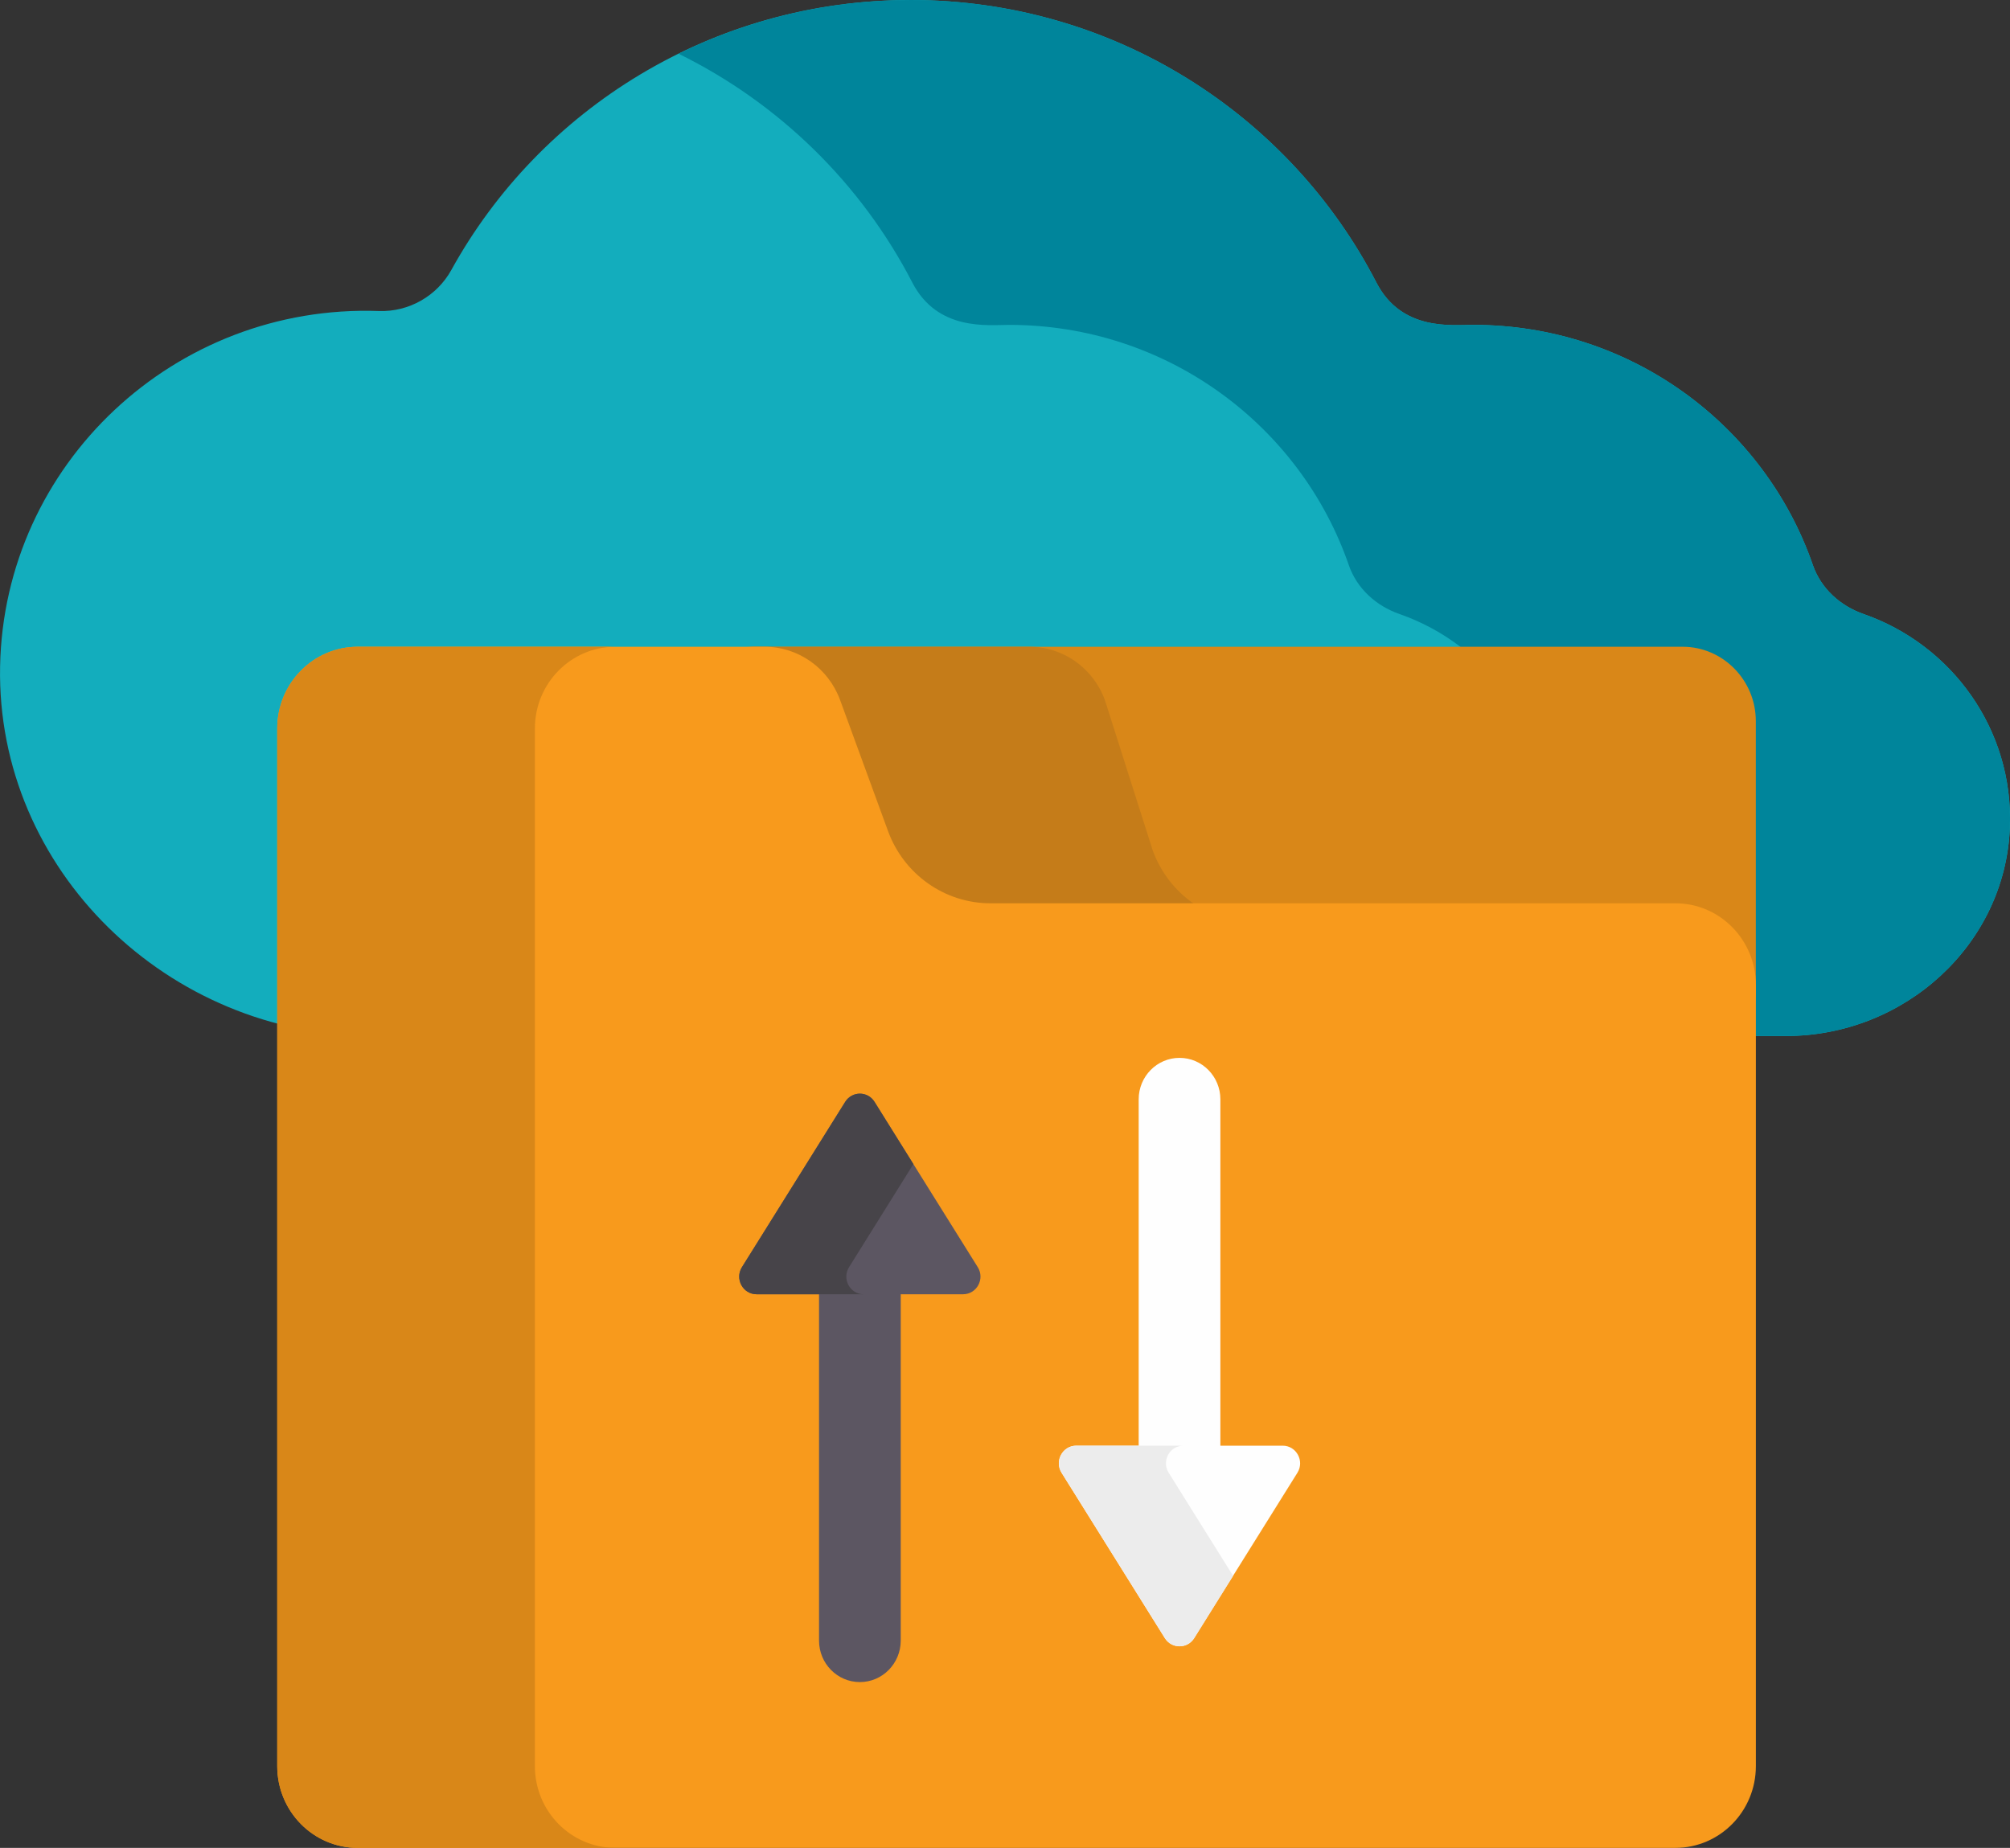
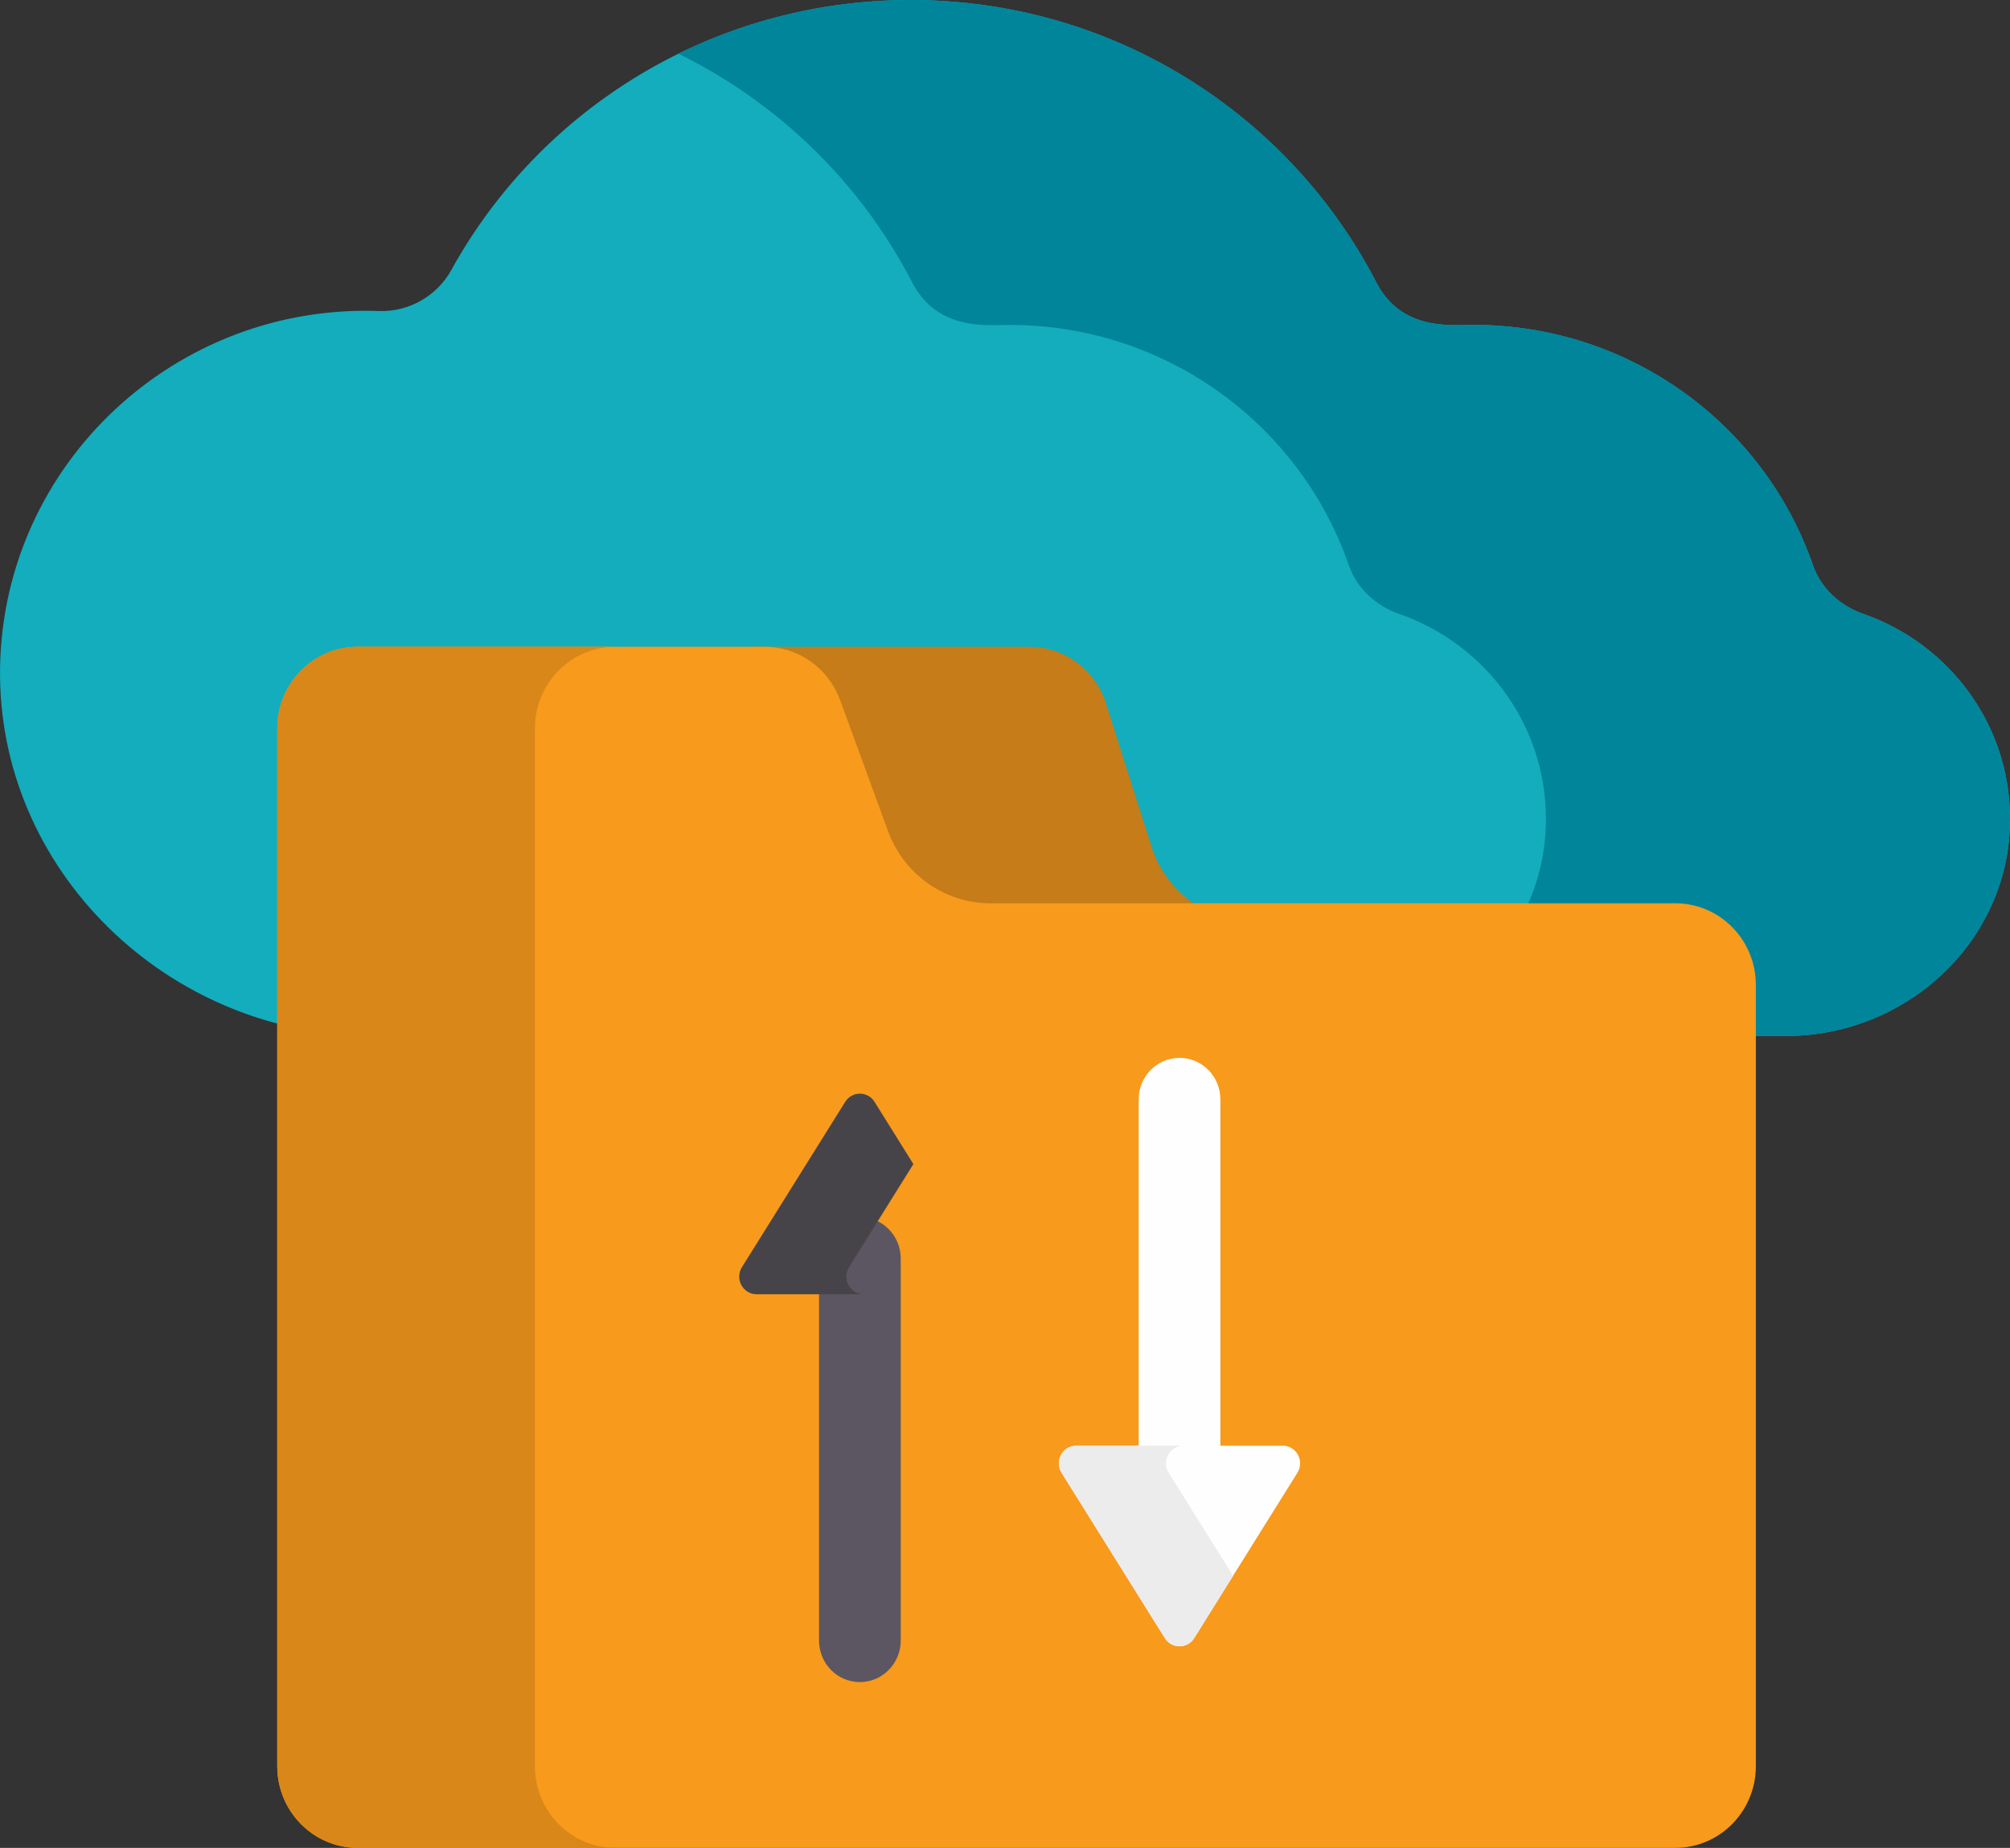
<svg xmlns="http://www.w3.org/2000/svg" width="87" height="80" viewBox="0 0 87 80" fill="none">
  <rect x="0" y="0" width="87" height="80" fill="#333333" stroke="none" />
  <g clip-path="url(#clip0)">
    <path d="M0.004 28.848C0.172 20.096 7.564 13.149 16.4 13.465C17.695 13.511 18.913 12.815 19.535 11.689C23.375 4.725 30.836 0 39.412 0C48.207 0 55.827 4.971 59.574 12.23C60.664 14.344 62.839 14.065 63.769 14.065C70.588 14.065 76.377 18.416 78.469 24.468C78.817 25.473 79.648 26.228 80.659 26.582C84.464 27.907 87.159 31.565 86.994 35.824C86.797 40.902 82.431 44.851 77.302 44.851H16.16C7.273 44.851 -0.166 37.648 0.004 28.848Z" fill="#13ADBD" />
    <path d="M66.907 35.824C67.072 31.565 64.377 27.907 60.573 26.582C59.56 26.23 58.729 25.474 58.382 24.468C56.291 18.416 50.501 14.065 43.682 14.065C42.755 14.065 40.58 14.344 39.487 12.23C37.276 7.949 33.72 4.464 29.37 2.326C32.396 0.838 35.805 0 39.412 0C48.207 0 55.827 4.971 59.574 12.23C60.664 14.344 62.839 14.065 63.769 14.065C70.588 14.065 76.377 18.416 78.469 24.468C78.817 25.473 79.648 26.228 80.659 26.582C84.464 27.907 87.159 31.565 86.994 35.824C86.797 40.902 82.431 44.851 77.302 44.851H57.213C62.345 44.851 66.709 40.902 66.907 35.824Z" fill="#00859B" />
-     <path d="M72.832 28H32.258C33.715 28 35.018 28.92 35.524 30.307L37.596 36.822C38.285 38.704 40.053 39.953 42.029 39.953H72.515C74.438 39.953 75.998 41.538 75.998 43.494V31.22C76 29.45 74.575 28 72.832 28Z" fill="#D98718" />
    <path d="M49.897 36.825L47.824 30.309C47.317 28.92 46.015 28 44.558 28H32.258C33.715 28 35.018 28.92 35.524 30.307L37.596 36.822C38.285 38.704 40.053 39.953 42.029 39.953H54.329C52.353 39.953 50.585 38.706 49.897 36.825Z" fill="#C57C19" />
    <path d="M72.517 39.106H42.868C40.892 39.106 39.121 37.856 38.435 35.974L36.363 30.307C35.853 28.92 34.552 28 33.095 28H15.486C13.56 28 12 29.584 12 31.54V76.462C12 78.416 13.56 80 15.486 80H72.517C74.44 80 76 78.416 76 76.462V42.643C76 40.69 74.44 39.106 72.517 39.106Z" fill="#F89A1C" />
    <path d="M23.152 76.46V31.54C23.152 29.584 24.712 28 26.638 28H15.486C13.56 28 12 29.584 12 31.54V76.462C12 78.416 13.56 80 15.483 80H26.638C24.712 80 23.152 78.416 23.152 76.46Z" fill="#D98718" />
    <path d="M37.219 72.822C36.242 72.822 35.451 72.019 35.451 71.027V54.486C35.451 53.494 36.242 52.69 37.219 52.69C38.196 52.69 38.987 53.494 38.987 54.486V71.027C38.985 72.019 38.194 72.822 37.219 72.822Z" fill="#5C5662" />
    <path d="M51.054 66.332C50.078 66.332 49.286 65.528 49.286 64.537V47.593C49.286 46.602 50.078 45.798 51.054 45.798C52.031 45.798 52.822 46.602 52.822 47.593V64.539C52.822 65.528 52.031 66.332 51.054 66.332Z" fill="#FEFEFE" />
-     <path d="M36.583 47.703L32.114 54.859C31.796 55.368 32.155 56.032 32.749 56.032H41.685C42.278 56.032 42.639 55.368 42.321 54.859L37.852 47.703C37.557 47.229 36.878 47.229 36.583 47.703Z" fill="#5C5662" />
    <path d="M50.418 70.918L45.949 63.761C45.631 63.252 45.99 62.588 46.584 62.588H55.52C56.113 62.588 56.474 63.252 56.156 63.761L51.687 70.918C51.394 71.391 50.715 71.391 50.418 70.918Z" fill="#FEFEFE" />
    <path d="M36.75 54.859L39.535 50.397L37.854 47.703C37.559 47.229 36.88 47.229 36.583 47.703L32.114 54.859C31.796 55.368 32.155 56.032 32.749 56.032H37.383C36.791 56.032 36.432 55.368 36.75 54.859Z" fill="#474449" />
    <path d="M50.585 63.761C50.267 63.252 50.626 62.588 51.221 62.588H46.587C45.995 62.588 45.633 63.252 45.951 63.761L50.42 70.918C50.715 71.391 51.395 71.391 51.692 70.918L53.373 68.223L50.585 63.761Z" fill="#ECECEC" />
  </g>
  <defs>
    <clipPath id="clip0">
      <rect width="87" height="80" fill="white" transform="matrix(-1 0 0 1 87 0)" />
    </clipPath>
  </defs>
</svg>